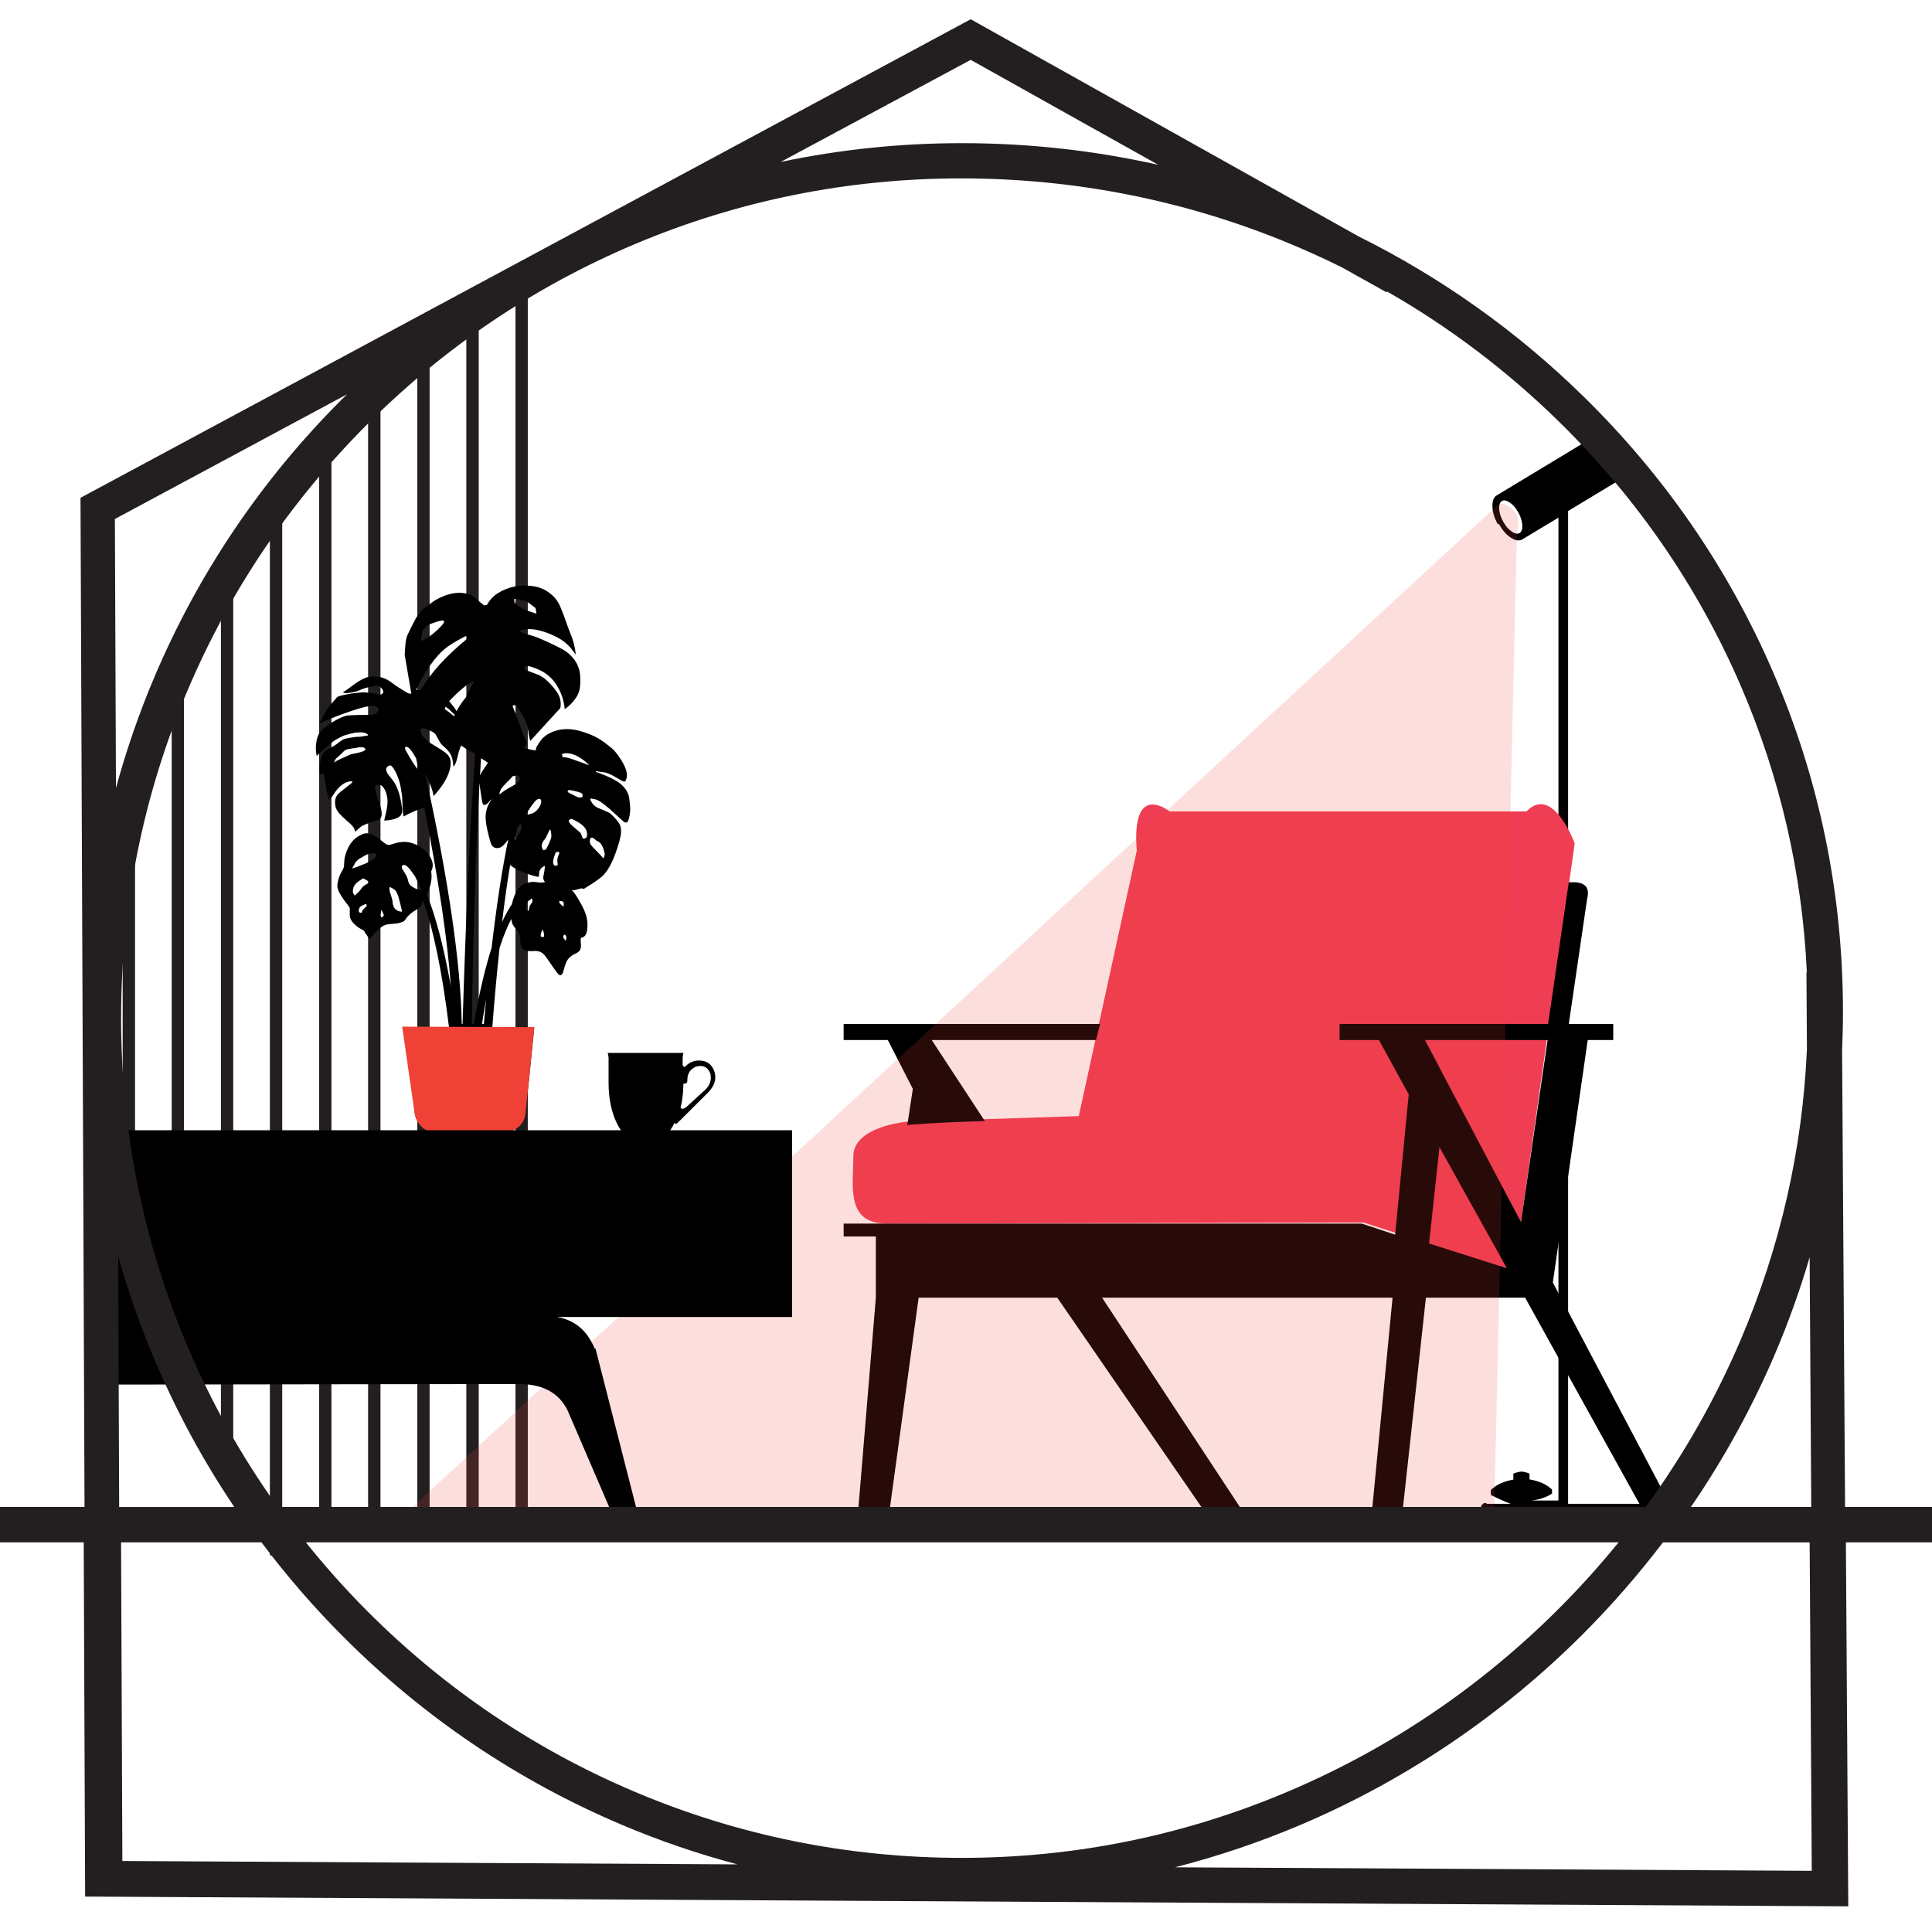
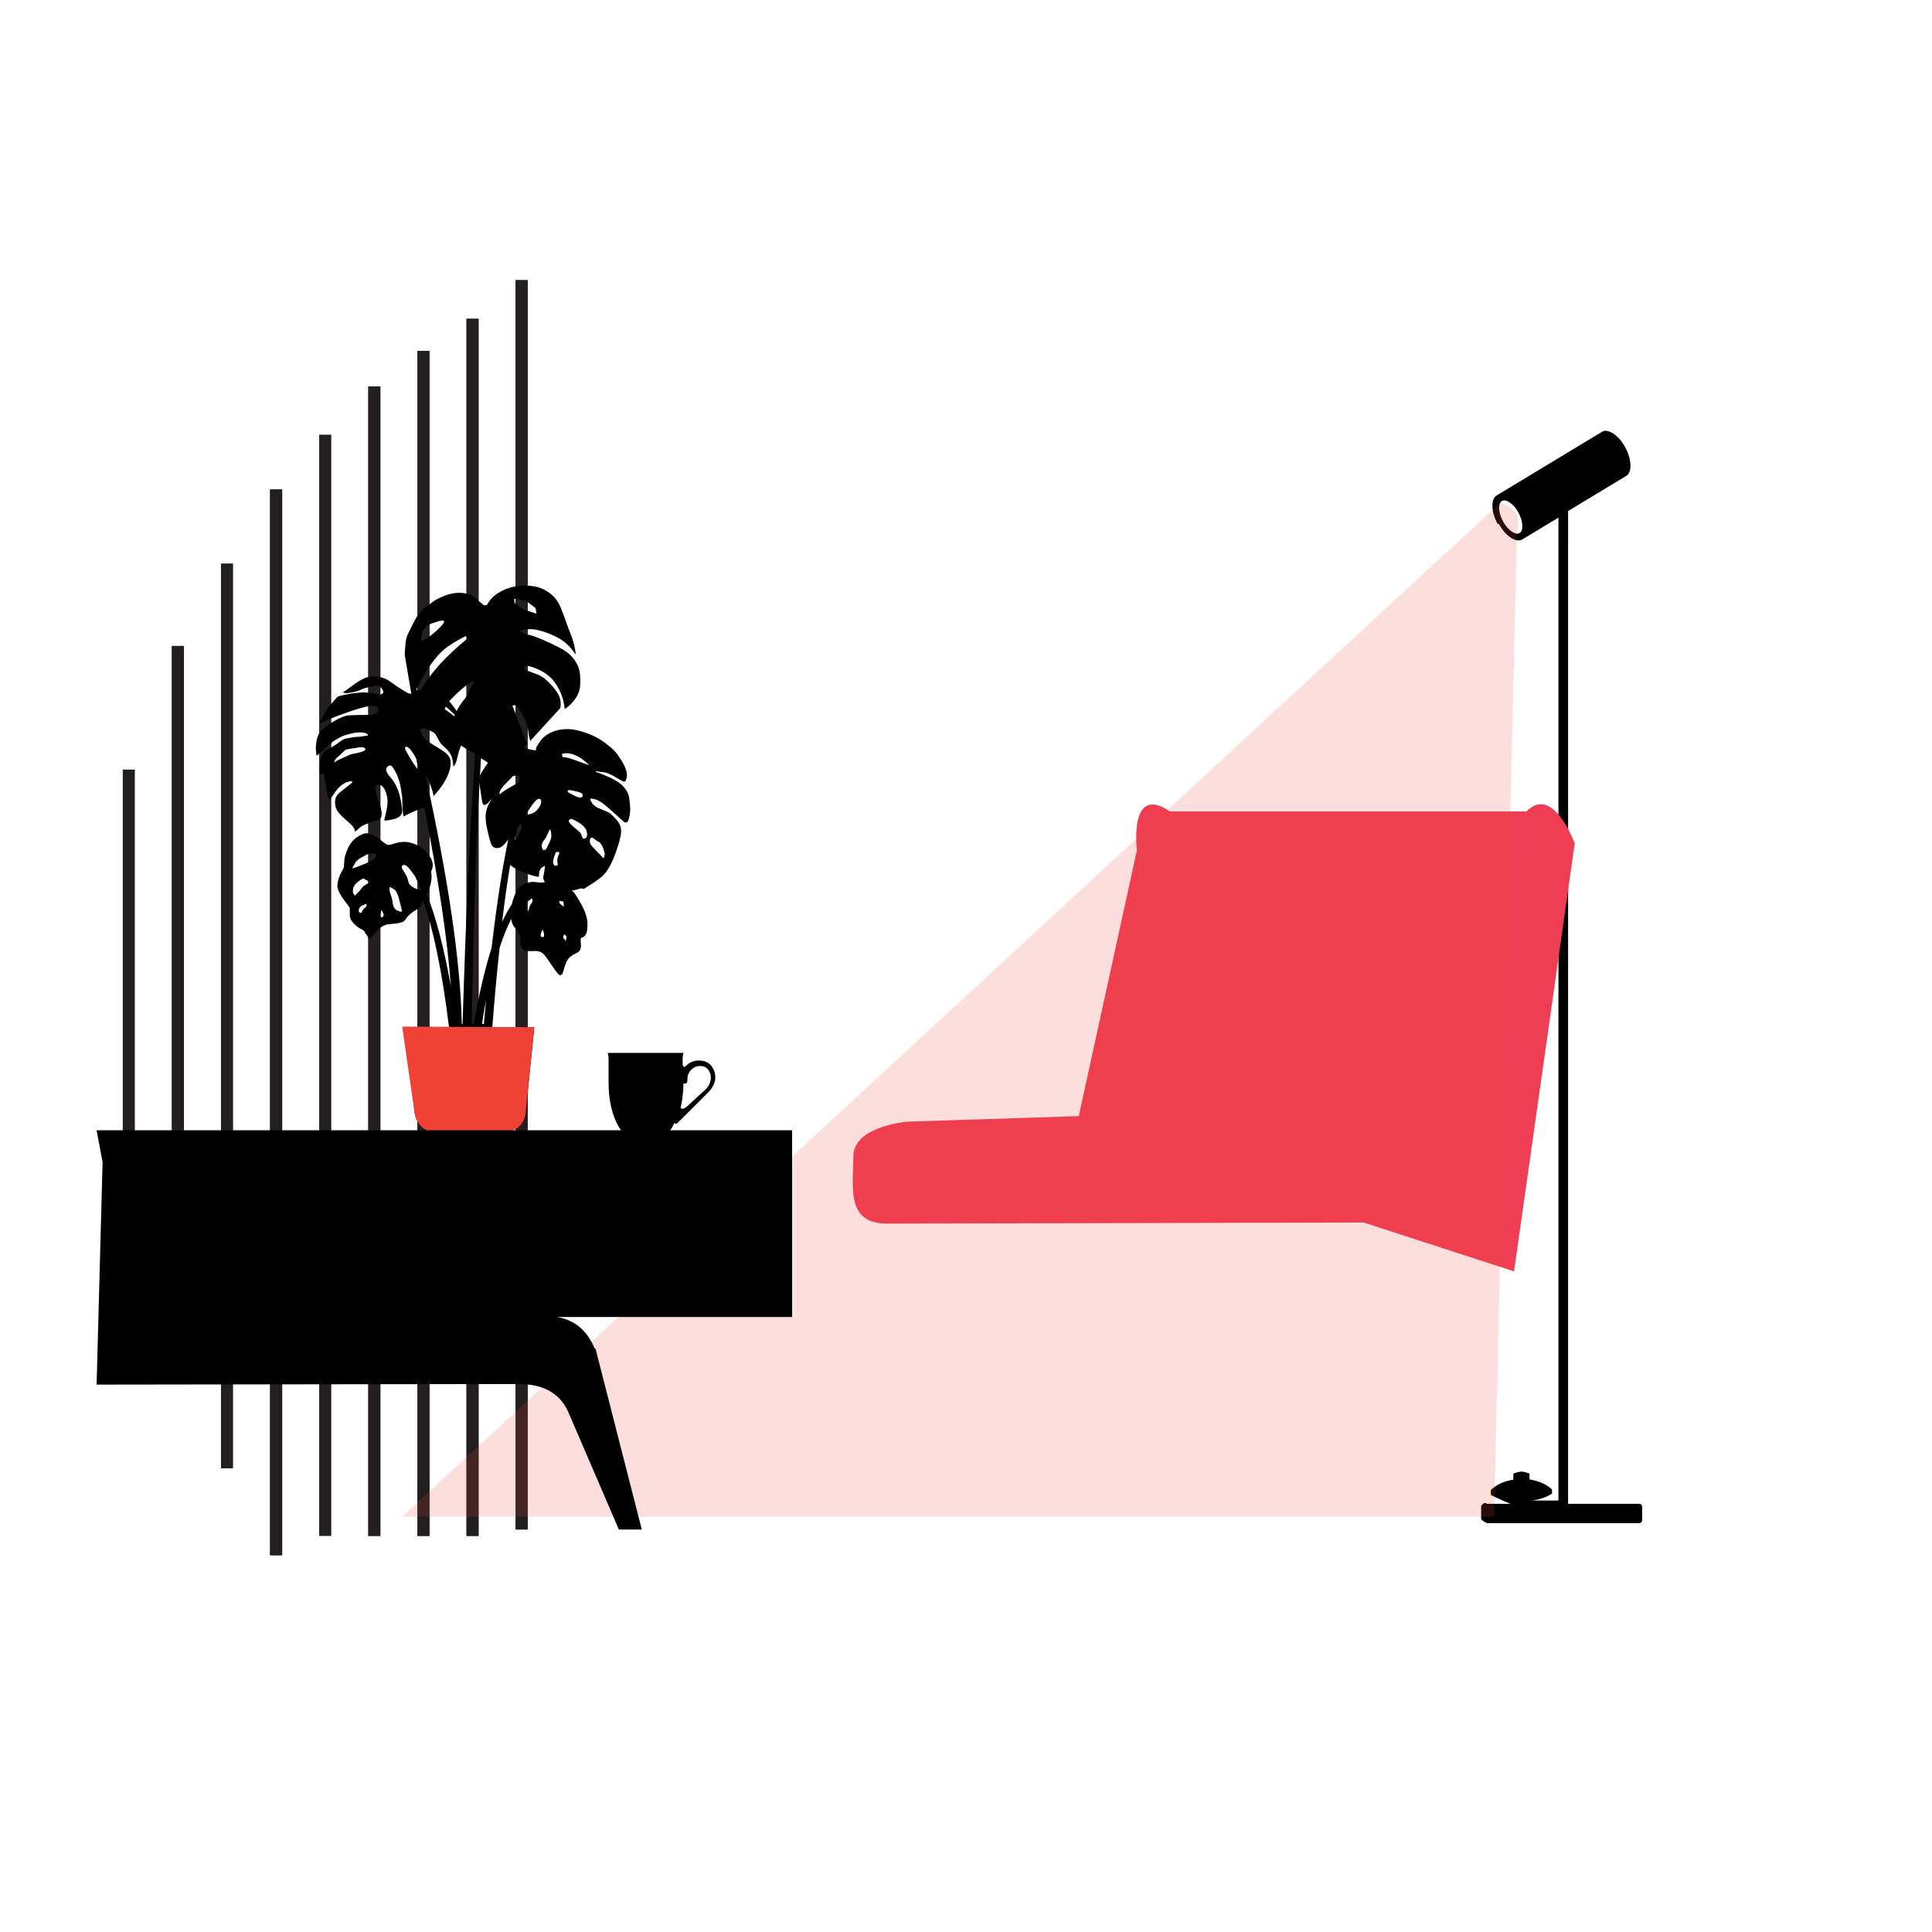
<svg xmlns="http://www.w3.org/2000/svg" viewBox="0 0 600 600">
  <defs>
    <style>
      .cls-1 {
        fill: #231f20;
      }

      .cls-2, .cls-3, .cls-4 {
        fill: #ef4136;
      }

      .cls-2, .cls-5 {
        stroke: #231f20;
        stroke-miterlimit: 10;
        stroke-width: 3.75px;
      }

      .cls-3 {
        opacity: .17;
      }

      .cls-6 {
        fill: #ef3d53;
      }

      .cls-5 {
        fill: none;
      }
    </style>
  </defs>
  <g id="Layer_7">
-     <line class="cls-5" x1="40" y1="239" x2="40" y2="390.09" />
    <line class="cls-5" x1="55.25" y1="200.61" x2="55.25" y2="427.61" />
-     <line class="cls-5" x1="70.5" y1="175" x2="70.5" y2="456" />
    <line class="cls-5" x1="85.75" y1="152" x2="85.75" y2="483" />
-     <line class="cls-5" x1="101" y1="135" x2="101" y2="477" />
    <line class="cls-5" x1="116.25" y1="120" x2="116.25" y2="477" />
    <line class="cls-5" x1="131.5" y1="109" x2="131.5" y2="477" />
    <line class="cls-5" x1="146.75" y1="99" x2="146.75" y2="477" />
    <line class="cls-2" x1="162" y1="475" x2="162" y2="87" />
  </g>
  <g id="GREY_SPACE">
    <g id="Layer0_55_FILL">
      <path d="M465.52,162.75c1.04,1.9,2.26,3.3,3.66,4.21,1.39.92,2.56,1.12,3.51.6l11.3-6.81v305.25h-8.28c2.51-.32,4.6-1.04,6.28-2.15v-1.26c-1.68-1.61-4.01-2.66-7-3.15v-1.8c-.96-.41-1.88-.62-2.77-.63h.57c-.9.01-1.84.23-2.8.65v1.85c-2.98.5-5.31,1.58-7,3.23v1.54s3.79,1.88,6.13,2.74h-7.32c-.74-.54-1.11-.16-1.81.6v4.19c.7.77,1.81,1.22,1.81,1.22h47.1c.73,0,1.09-.36,1.09-1.07v-3.88c0-.7-.36-1.05-1.09-1.05h-21.91V158.7s18.18-10.98,18.18-10.98c.85-.61,1.24-1.75,1.17-3.43-.06-1.72-.61-3.53-1.66-5.43-1.04-1.89-2.26-3.29-3.66-4.21-1.36-.89-2.49-1.1-3.38-.62l-32.89,19.86c-.89.58-1.31,1.72-1.26,3.43.04,1.74.59,3.55,1.64,5.43M471.53,159.14c.78,1.4,1.19,2.75,1.23,4.07.06,1.16-.22,1.94-.83,2.34-.62.34-1.42.2-2.38-.42-1.05-.7-1.96-1.74-2.72-3.14-.79-1.4-1.21-2.75-1.26-4.07-.03-1.16.26-1.94.87-2.34.61-.33,1.38-.19,2.32.42h.02c1.05.68,1.97,1.73,2.75,3.14Z" />
    </g>
    <line class="cls-5" x1="40" y1="239" x2="40" y2="403" />
    <line class="cls-5" x1="55.25" y1="200.61" x2="55.25" y2="427.61" />
    <line class="cls-5" x1="70.5" y1="175" x2="70.5" y2="456" />
    <line class="cls-5" x1="85.75" y1="152" x2="85.75" y2="483" />
    <line class="cls-5" x1="101" y1="135" x2="101" y2="477" />
    <line class="cls-5" x1="116.25" y1="120" x2="116.25" y2="477" />
    <line class="cls-5" x1="131.5" y1="109" x2="131.5" y2="477" />
    <g>
      <path class="cls-6" d="M363.24,252s-11.99-9.73-10.2,12.17l-18.02,82.45-53.41,1.73s-16.6,1.43-16.6,10.77-2.47,20.88,10.44,20.88,148.04-.34,148.04-.34l46.71,15.17,18.84-132.9s-6.75-18.45-14.99-9.93h-110.81Z" />
      <g id="Layer0_171_FILL">
-         <path d="M262,380v4h10v19l-5.64,68h9.64l9.29-68h43.05l46.83,68h11.85l-44.76-68h90.21l-6.55,68h9.48l7.43-68h30.81l37.7,68h-.23,9.5l-38.36-72.7,10.83-75.3h7.93v-5h-13.81l5.7-38.9c.92-3.61-.75-5.31-5.01-5.1h-.69l-6.42,44h-64.77v5h12.25l.45.83,2.77,5.06,4.34,7.93,1.68,3.04-.51,5.19-1.62,16.8-.13,1.25-.21,2.26-1.36,14-.4,4.07-10.36-3.43h-160.9M467.97,393.87l-24.16-7.7,3.24-29.9,20.92,37.6M480.63,323l-.65,4.39-2.88,19.73-1.99,13.61-2.75,18.81-21.67-41.05h0l-2.91-5.5h.03l-5.28-10h38.48M262,318v5h13.72l7.77,15.16-1.73,11.33c.23-.12.46-.19.69-.19,7.82-.57,15.62-.95,23.4-1.14l-16.49-25.16h51.01l1.28-5h-79.66Z" />
-       </g>
+         </g>
    </g>
    <g id="Layer0_0_FILL">
      <path d="M222,333.18c-.77-2.61-2.49-3.89-5.16-3.83-1.59.07-2.93.7-4.02,1.89-.41.25-.68.04-.82-.64v-2.09c.06-.84.16-1.34.31-1.52h-23.64c.15.18.26.68.33,1.52v7.96c.03,4.69.85,8.75,2.47,12.16.54,1.14,1.16,2.15,1.83,3.01.66.85,1.37,1.3,2.12,1.34h10.13c.75-.04,1.46-.49,2.12-1.34.68-.87,1.29-1.87,1.83-3.01.18.6.62.51,1.32-.29l9.16-9.13c1.84-1.91,2.51-3.92,2.01-6.05M213.47,335.39c-.03-1.95.86-3.33,2.66-4.13,2.21-.62,3.71.11,4.48,2.18.41,1.82-.05,3.41-1.38,4.79l-5.74,5.27c-.97.89-1.68,1.08-2.13.55.56-2.29.85-4.8.88-7.54.85.16,1.26-.21,1.23-1.12Z" />
    </g>
    <line class="cls-5" x1="146.75" y1="99" x2="146.75" y2="477" />
    <line class="cls-2" x1="162" y1="475" x2="162" y2="87" />
    <path class="cls-3" d="M465.8,156.25L124.87,471h339.13s7.09-305.65,7.09-305.65c0,0,2.71-7.28-5.28-9.11Z" />
    <g id="Layer0_44_FILL">
      <path d="M111.2,226.24s-.04-.03-.13-.01c-.05.02-.08.04-.12.06.08-.02.16-.04.24-.05M131.44,189.06l-2.11,2.63c-.92,1.68-1.79,3.4-2.62,5.16-.4.85-.65,1.77-.75,2.76-.12,1.26-.21,2.5-.28,3.73l2.07,12.13c-.17-.02-.37-.05-.6-.08-.2-.03-.48-.14-.82-.34l-.06-.03s-.06-.03-.09-.05l-.14-.08c-.51-.3-.98-.59-1.42-.87-1.09-.66-1.95-1.25-2.59-1.75-.73-.56-1.36-.97-1.87-1.23-.94-.48-1.9-.78-2.88-.9-.87-.11-1.81-.08-2.82.09-1.08.18-2.54.93-4.4,2.24-1.85,1.4-3.04,2.26-3.57,2.56.32.18.79.24,1.4.21.19-.02.59-.08,1.22-.18,1.18-.19,2.16-.48,2.96-.87.79-.38,1.87-.69,3.25-.91.2-.03.64-.13,1.3-.29.6-.11.99-.1,1.17.06.46.42.78.77.97,1.04.14.23.23.46.27.71.05.23-.05.43-.29.62-.2.17-.41.27-.66.32-.15.02-.64-.07-1.47-.27-.94-.21-1.61-.31-2.04-.32-.16-.02-.49-.05-1.01-.1-.43-.04-.7-.05-.82-.05-.77.08-1.37.13-1.8.17-.8.07-1.42.14-1.86.21-1.69.31-2.82.55-3.41.71-.52.16-.84.29-.95.38-.04.05-.53.61-1.47,1.7-.54.62-.86,1-.97,1.14-.42.53-.82,1.11-1.19,1.73-.52.88-1.12,2.05-1.79,3.49l-.02.18c1.66-.86,4.13-1.88,7.41-3.06,3.57-1.3,6.26-2.09,8.06-2.39.9-.15,1.6-.1,2.08.17.39.22.63.57.71,1.05.06.37-.21.71-.81,1.04-.46.25-.95.42-1.46.49-3.57,0-5.87.06-6.9.17,0,.05,0,.07-.04.06-.04-.03-.08-.04-.13-.02.05-.02.1-.03.16-.03-.17-.05-.51,0-1.03.14-1.07.29-2.48.96-4.22,2.02-.43.24-.98.63-1.64,1.15-.36.27-.81.64-1.36,1.09-.95.75-1.58,2.05-1.87,3.91-.2,1.39-.2,2.58,0,3.59l.08.64c.44-.35,1.15-.96,2.13-1.84,1.22-1.09,2.21-1.95,2.96-2.58.31-.26.92-.63,1.84-1.12.76-.4,1.26-.64,1.49-.72.45-.18,1.2-.39,2.25-.64.74-.18,1.21-.28,1.42-.31.03-.02.05-.02.06-.02.05-.03.07-.02.07.03.83-.11,1.55-.13,2.18-.03.86.11,1.42.41,1.69.88l-2.64.43c-.47-.02-.99.01-1.56.08-.26.04-.79.12-1.6.25-1.01.17-1.66.32-1.93.47-.32.14-1.01.61-2.06,1.42-.44.34-1.08.74-1.92,1.18-.88.45-1.35.69-1.4.73-.96.69-1.58,1.94-1.87,3.74-.19,1.09-.24,2.2-.16,3.33l.08.42c.61-.09,1.01-.18,1.22-.26.03.16.34,1.96.91,5.4.33,1.91.58,2.85.77,2.82.16-.03.43-.32.8-.88.73-1.08,1.14-1.68,1.23-1.79,1.33-1.77,2.76-2.78,4.29-3.04.37-.05.62-.07.76-.05l.07.38c-.63.54-1.5,1.23-2.6,2.08-.86.66-1.44,1.15-1.76,1.46-.87.89-1.17,2.11-.9,3.65.13.82.54,1.62,1.23,2.42.43.52,1.12,1.19,2.06,2.01,1,.84,1.65,1.44,1.95,1.81.58.66.87,1.29.87,1.89,1.22-1.07,1.86-1.62,1.93-1.67.52-.34,1.6-.8,3.23-1.37.34-.11.82-.26,1.42-.43.48-.15.83-.31,1.06-.48.59-.43.78-1.28.57-2.54-.23-1.29-.53-2.36-.91-3.21-.39-.86-.71-1.97-.95-3.32-.09-.57-.07-.96.06-1.17.12-.2.39-.33.81-.39.7-.11,1.32.28,1.86,1.19.43.72.74,1.65.94,2.8.17,1.01.08,2.4-.28,4.16-.2.9-.42,1.87-.68,2.93.67-.03,1.26-.09,1.78-.17,2.05-.34,3.26-.97,3.62-1.9.17-.38.23-.91.18-1.59-.03-.3-.14-.99-.33-2.08-.49-2.88-1.37-5.16-2.62-6.84-.62-.74-1.05-1.27-1.29-1.59-.39-.51-.62-1.01-.7-1.5-.08-.38.02-.71.29-.97.23-.27.55-.43.94-.49.23-.04.58.29,1.04.97.49.73.94,1.63,1.35,2.7.28.78.5,1.45.64,1.99.08.34.18.86.3,1.54.28,1.62.42,2.8.42,3.54.02,1.29.09,2.63.21,4.01l.2,1.12c1.41-.78,2.81-1.44,4.2-1.99.68-.26,1.42-.54,2.21-.83,4.46,22.53,7.22,41.03,8.26,55.49-2.2-12.23-4.72-21.81-7.55-28.72.02-.02.03-.03.05-.05.27-.21.5-.58.69-1.13.5-1.4.77-2.66.82-3.77.02-.59-.01-1.23-.11-1.91.02-.02.02-.04.02-.05.21-.56.32-.86.33-.91.41-1.48-.1-3.05-1.51-4.71-1.4-1.64-3.14-2.73-5.22-3.28-1.4-.36-2.91-.33-4.52.09-.41.11-.92.26-1.56.47-.49.13-.84.17-1.05.11-.41-.11-1.17-.64-2.26-1.59-.83-.72-1.76-1.28-2.81-1.68.02.02.03.03.02.03-.04.03-.36-.08-.97-.34-.71-.06-1.3.02-1.77.24-.51.24-.88.42-1.12.56-.45.25-.83.51-1.14.77-.88.74-1.62,1.69-2.21,2.86-.37.75-.71,1.65-.99,2.69-.15.55-.23,1.18-.26,1.91,0,.72-.04,1.24-.13,1.54-.08.31-.32.81-.74,1.5-.4.69-.72,1.5-.96,2.42-.29,1.04-.37,1.87-.23,2.48.22.97.96,2.31,2.22,4.04.53.66.89,1.12,1.08,1.38.3.4.48.74.51,1.02.02.24.01.69-.01,1.34-.02.57,0,.99.06,1.27.17.82.75,1.65,1.72,2.5.7.62,1.37,1.06,1.99,1.34.26.11.51.29.75.54.16.44.28.68.34.71.18.11.43.44.74,1.01.27.49.48.71.62.67.09-.03.3-.24.61-.64.55-.68.93-1.13,1.14-1.36,1.18-1.34,2.32-2.16,3.42-2.45.41-.11,1.05-.18,1.91-.22.86-.05,1.61-.16,2.25-.33.63-.16,1.08-.35,1.36-.58.15-.12.35-.38.61-.78.6-.94,1.72-1.89,3.37-2.84.83-.49,1.33-1.08,1.52-1.78.08-.43.14-.76.2-.99.02-.06.03-.11.05-.16,3.31,9.09,6.03,22.29,8.16,39.59h-13.33l2.66,26.49c.48,3.44,2.56,5.45,6.24,6.05v1.29c.53.08,1.08.13,1.66.17h18.7c.58-.04,1.12-.1,1.64-.17v-1.29c3.68-.59,5.76-2.61,6.23-6.05l2.69-26.49h-13.05c.69-8.94,1.44-17.18,2.27-24.71,1.12-3.47,2.34-6.46,3.64-8.99.07.82.26,1.49.57,2.02.15.27.5.72,1.05,1.37.47.56.78,1.03.92,1.43.12.31.19.69.21,1.14.02.26.04.65.04,1.18.03,1,.27,1.73.73,2.19.52.52,1.38.75,2.56.71.31,0,.78-.02,1.39-.05.52,0,.97.07,1.33.21.48.17.95.48,1.39.94.27.3.62.76,1.04,1.37l1.39,2.02c.7,1.04,1.3,1.86,1.78,2.44.32.39.62.57.9.54.3-.05.54-.32.7-.79.3-.97.52-1.7.67-2.18.27-.86.58-1.54.95-2.02.48-.62,1.17-1.16,2.09-1.62.45-.22.71-.35.78-.4.28-.17.5-.35.66-.54.36-.44.51-1.1.47-1.97-.04-.46-.07-.8-.08-1.03-.02-.41,0-.75.05-1.03.31-.02.61-.13.9-.33.26-.19.47-.43.63-.72.23-.41.39-1.02.47-1.83.05-.45.07-.86.06-1.22.02-1.87-.62-3.98-1.92-6.32-.83-1.5-1.49-2.59-1.98-3.28-.3-.41-.62-.78-.96-1.12.12,0,.25,0,.37.01.31.02.76-.07,1.35-.26.62-.2,1.05-.3,1.29-.31.15,0,.38.05.69.18,1.69-1.07,2.74-1.74,3.15-2,.16-.11.82-.59,1.97-1.43,2.35-1.73,4.36-5.64,6.03-11.72.53-1.92.59-3.43.16-4.54-.39-1.03-1.44-2.3-3.14-3.81-.12-.12-.77-.43-1.94-.93-1.08-.46-1.66-.69-1.76-.7-.7-.37-1.24-.77-1.61-1.2-.02-.04-.04-.06-.06-.06-.2-.27-.46-.69-.78-1.26l.13-.48c.48.12.98.22,1.47.3.94.24,2.31,1.15,4.11,2.72.37.32.76.66,1.17,1.03,2.38,2.23,3.66,3.36,3.85,3.41.43.11.75,0,.95-.32.09-.11.2-.44.35-.98.12-.46.21-.93.27-1.41.05-.36.09-.72.11-1.1.02-.91-.09-2.16-.32-3.76-.2-1.49-1-2.88-2.4-4.16-.91-.85-2.47-1.75-4.67-2.7-1.51-.64-2.57-1.04-3.21-1.21.02-.04,0-.06-.07-.08l.08-.23c.48.13,1.01.22,1.6.27.61.07,1.04.13,1.29.19.87.21,1.95.71,3.25,1.5,1.33.79,2.1,1.21,2.31,1.27.32.08.54.03.67-.15.08-.1.19-.4.34-.91.36-1.34-.18-3.17-1.61-5.49-1.07-1.71-2.02-2.93-2.86-3.66-1.75-1.46-3.19-2.52-4.34-3.18-1.67-.97-3.7-1.77-6.1-2.4-1.72-.44-3.37-.58-4.93-.4-.73.06-1.44.21-2.13.43-1.53.45-2.82,1.15-3.87,2.11-.54.47-1.28,1.5-2.22,3.09-.02.04-.06.34-.14.9-.91-.06-2.01-.29-3.3-.67-.15-.05-.29-.09-.43-.13l.98-1.26-4.51-11.83,1.02-.17c1.12,1.31,2.08,2.81,2.88,4.49.53,1.11.87,2.28,1.01,3.51.12,1.09.33,2.13.64,3.13l9.35-10.23c.32-1.88-.08-3.59-1.19-5.12-1.05-1.46-2.25-2.77-3.6-3.93-.07-.06-.14-.12-.2-.18l-1.6-.97-4.48-1.71-.16-.94,1.25-.19c1.43.34,2.84.88,4.25,1.63.19.11.44.26.77.45,1.3.84,2.4,1.87,3.29,3.11.96,1.34,1.7,2.79,2.22,4.36.41,1.25.68,2.53.8,3.85,1.37-.91,2.55-2.11,3.55-3.6.71-1.08,1.12-2.26,1.22-3.54.09-1.07.1-2.16.02-3.25-.12-1.81-.71-3.44-1.76-4.9-1-1.39-2.24-2.49-3.71-3.29-2.19-1.17-4.45-2.24-6.78-3.24-1.44-.63-2.94-1.12-4.49-1.47l-1.77-.67-.09-.48.49-.09c1.44-.37,2.89-.42,4.36-.14,1.88.37,3.69.96,5.43,1.79.69.31,1.35.66,2,1.04,1.69,1.02,3.09,2.32,4.18,3.89.25.37.51.69.78.97-.2-2.17-.77-4.38-1.7-6.62-.36-.87-.69-1.76-1.01-2.66-.61-1.83-1.29-3.64-2.04-5.43-.72-1.77-1.86-3.23-3.42-4.38-1.41-1.08-3-1.77-4.76-2.06-1.93-.34-3.86-.34-5.8,0-1.94.34-3.75,1.04-5.42,2.09-1.49.94-2.63,2.17-3.43,3.69l-.89.14-3.94-3.24-.44-.09c-3.18-1.17-6.82-.58-10.94,1.78l-3.56,2.62M137.92,193.05c.06.35-.66,1.23-2.15,2.63-1.62,1.52-3.14,2.59-4.56,3.21l-.52.08c.24-1.71.43-2.72.59-3.04.29-.63.86-1.26,1.69-1.89.37-.15.84-.32,1.42-.52,1.23-.43,2.05-.68,2.48-.75,0,0,.17-.03.5-.08.33,0,.52.12.56.36M129.91,212.72c.5-.92,1.1-2,1.81-3.23.71-1.25,1.78-2.8,3.2-4.63,1.41-1.83,2.99-3.32,4.75-4.47,1.57-1.04,3.2-1.97,4.89-2.81.3.02.47.06.51.12.06.32.1.51.12.58-6.89,5.64-11.71,10.98-14.45,16.03-.55-.02-1.04-.04-1.47-.07l.66-1.51M104.28,235.65c.49-.41,1.02-.89,1.59-1.45.83-.8,1.25-1.21,1.27-1.22.17-.12.48-.23.93-.32.15-.03.63-.12,1.44-.26.03,0,.06,0,.08,0-.02,0-.04.02-.06.02.1.03.73-.08,1.89-.32,1.27-.15,1.96.05,2.05.61.05.34-.63.68-2.06,1.03-1.57.31-2.47.51-2.67.61-1.69.75-2.8,1.25-3.32,1.5-.78.37-1.37.7-1.75,1,.19-.33.4-.73.61-1.19M140.09,218.48c-.21-.25-.4-.48-.58-.69.13-.16.27-.32.41-.48,1.41-1.48,2.91-2.87,4.52-4.17.94-.75,1.89-1.34,2.85-1.77l-1.59,3.17h.02s-.99,2-.99,2c-1.17,1.34-2.15,2.78-2.94,4.32-.35-.65-.91-1.44-1.71-2.37M141.05,222.44c-.51-.42-1.18-.94-1.98-1.54-.28-.21-.6-.43-.97-.68.09-.25.2-.49.31-.74.05.04.12.08.18.13.59.4,1.34,1.07,2.25,2.02.14.15.27.28.39.39-.06.14-.12.28-.18.43M132.25,229.68c-.95-.88-1.52-1.81-1.69-2.8-.03-.23.07-.42.31-.56.14-.08.28-.13.44-.15.31-.05.74.04,1.28.28.31.14.83.39,1.58.76.48.2.87.54,1.19,1.01.1.14.51.88,1.23,2.21.25.47.76,1.02,1.51,1.65.76.65,1.36,1.35,1.79,2.11.34.57.58,1.33.74,2.29.08.5.13,1.01.17,1.53.35-.12.72-.85,1.11-2.21.35-1.54.61-2.52.77-2.94.2-.49.37-.94.52-1.35l2,1.37c.81.35,1.6.72,2.38,1.13-1.6,22.24-2.9,50.24-3.92,83.99h-.25c-.35-18.97-4.14-44.89-11.37-77.77.58,1.01,1.14,2.24,1.68,3.68.63,1.71.93,2.83.89,3.36,2.2-2.37,3.73-4.64,4.59-6.8.68-1.68.9-3.16.68-4.42-.12-.8-.65-1.58-1.59-2.34-.48-.39-1.48-1.04-2.98-1.94-1.41-.82-2.42-1.52-3.04-2.1M126,231.9c.75-.12,1.77.98,3.04,3.3.06.12.13.23.2.35.25,1.24.5,2.48.75,3.7-.29-.41-.61-.83-.96-1.26-.41-.52-1.08-1.56-1.98-3.11-.83-1.44-1.26-2.24-1.28-2.38-.02-.1,0-.22.07-.36.06-.14.12-.22.16-.23M125.81,268.68c.38.1.93.59,1.62,1.46.24.3.72.96,1.45,1.98.68,1.32,1.33,2.79,1.96,4.41-.8-.19-1.46-.41-1.99-.67-1.2-.57-1.89-1.28-2.06-2.14-.14-.84-.48-1.69-1.04-2.55-.6-.92-.91-1.44-.93-1.56-.08-.28-.07-.51.02-.69.27-.31.59-.39.97-.25M115.75,265.04c.72,0,1.08.12,1.07.32.15.65-.33,1.27-1.44,1.89-1.1.61-2.02,1.03-2.75,1.27-.37.14-1,.39-1.89.76-.75.28-1.21.4-1.38.35.59-.95.92-1.52.98-1.72.06-.19.46-.59,1.19-1.19,1.28-.72,2-1.13,2.18-1.23.56-.3,1.24-.45,2.05-.45M112.84,272.75c.29.21.61.4.94.58.32.17.52.28.59.35.15.12.2.24.15.38-.05.17-.35.39-.9.67-.62.31-1.1.74-1.43,1.27-.18.32-.49.68-.91,1.07-.58.54-.94.89-1.09,1.06-.3-.34-.49-.65-.56-.92-.09-.38-.05-.88.12-1.5.2-.75.81-1.47,1.82-2.17.55-.32.98-.58,1.28-.78M113.81,280.95c.06.21.08.36.05.46,0,.02-.23.23-.66.63-.42.39-.66.69-.71.89-.08.34-.19.53-.31.56-.05.02-.17,0-.35-.05-.41-.11-.52-.5-.33-1.19.13-.48.55-.87,1.26-1.16.36-.14.61-.25.76-.32.07-.04.13-.07.18-.09.05.08.08.17.12.26M120.94,275.87c0-.12.01-.24.01-.35.27,0,.63.15,1.07.44.59.36.96.72,1.11,1.08.02.05.16.35.41.9.13.27.23.58.3.93.07.32.17.71.3,1.15.27,1.01.51,2.02.73,3.02l-.3.09c-.72-.11-1.29-.33-1.69-.68-.37-.31-.63-.73-.77-1.28-.12-.39-.18-.73-.18-1.03-.02-.27-.1-.65-.22-1.14l-.65-2.05c-.08-.29-.12-.66-.12-1.09M118.28,283.45l.15-.74c.06,0,.11.01.15.03l.56,1.24c.02.07.05.13.07.18-.02.04-.03.08-.05.13-.08.18-.15.32-.23.4-.12.12-.25.18-.39.18-.02,0-.03,0-.05-.01-.12-.05-.21-.17-.26-.33-.06-.16-.08-.34-.06-.54,0-.12.04-.31.1-.55M166.62,190.61c-1.86-.61-3.09-1.03-3.7-1.28-.88-.35-1.9-1.04-3.09-2.1l-.18-1.15.74-.13c.78.23,1.3.38,1.54.44.41.08.86.14,1.32.17.2.14.41.28.63.44.56.41,1.37,1.03,2.44,1.83l.29,1.77M178.05,235.88c-1.35-.51-2.45-.76-3.31-.75l-.26-.96.86-.23c1.7-.15,3.52.45,5.46,1.82.91.65,1.64,1.29,2.2,1.9-.61-.22-2.27-.81-4.95-1.79M149.37,235.48c.22.12.43.25.65.39.52.31,1.03.65,1.51,1.01-.44.63-.9,1.32-1.39,2.09-.52.81-.88,1.42-1.07,1.84.1-1.81.2-3.59.31-5.33M159.05,241.31s-.02-.08-.05-.16h0s.98-.26.98-.26c.79-.12,1.25.06,1.38.53.12.49.04.93-.24,1.3-.22.3-.68.64-1.36,1.03-.89.5-1.61.9-2.14,1.21-.97.58-1.83,1.19-2.59,1.83l.08-.15c0-.77.37-1.58,1.13-2.43.43-.49,1.37-1.46,2.81-2.89M149,244.08c.04.31.16,1.16.37,2.56.22,1.45.34,2.23.37,2.33.12.45.23.75.35.9.1.12.22.15.37.12.5-.12.9-.38,1.21-.77.41-.49.7-.8.86-.92l.12-.03c-1.18,1.66-1.8,3.44-1.84,5.36-.02,1.45.34,3.56,1.08,6.34.35,1.33.6,2.12.75,2.37.53.92,1.36,1.23,2.48.93.77-.2,1.68-1.06,2.73-2.59-1.89,9.09-3.62,20.33-5.18,33.7-2.05,6.4-3.89,14.28-5.53,23.64h-.62c.44-28.76,1.24-53.72,2.4-74.88.03.29.07.61.1.96M161.72,255.77l.36,1.28c-.23.75-.68,1.61-1.34,2.56-.33.45-.63.85-.89,1.21.27-1.35.55-2.65.83-3.91.42-.55.77-.93,1.04-1.14M180.66,247.61c-.48.13-.98.08-1.52-.16-.25-.08-1.18-.57-2.79-1.46-.05-.22-.05-.37.01-.46.03-.06.17-.12.41-.18.12-.03.79.1,2,.38,1.34.31,2.05.62,2.12.91.05.19.07.38.03.58-.02.23-.12.36-.28.4M167.14,248.14c.29-.08.53-.05.71.09.08.07.14.15.17.25.18.68-.06,1.5-.71,2.45-.68.95-1.44,1.54-2.28,1.77l-1.89.5c1.21-1.94,2.14-3.3,2.78-4.06.46-.58.87-.91,1.22-1.01M170.14,258.85c.27-.61.51-1.06.71-1.35,0,.03.02.05.02.05.02.04.07.19.15.46,0,.02.05.25.14.67.08.5.09.93.05,1.3-.05.38-.32,1.12-.83,2.21-.51,1.1-.84,1.67-.99,1.71-.4.11-.66.11-.78,0-.1-.08-.2-.33-.31-.74-.11-.41-.08-.82.07-1.23.16-.46.5-.98,1-1.56.11-.12.36-.63.77-1.52M176.65,255.08c-.05-.2,0-.36.17-.5.14-.09.35-.2.63-.32.49.2,1.09.5,1.79.9,1.67.94,2.64,1.93,2.93,2.97.35,1.33.15,2.09-.61,2.29-.33.08-.54.04-.63-.14-.14-.43-.31-.89-.52-1.39-.08-.22-.7-.8-1.87-1.74-1.14-.93-1.77-1.62-1.89-2.07M184.67,260.54c.11.17.26.31.46.43.18.1.47.26.88.5.85.6,1.46,1.88,1.82,3.84l-.33,1.21-.16-.03c-.35-.41-1.45-1.57-3.32-3.49-.72-.75-.98-1.48-.78-2.18,0-.15.04-.29.1-.4.12-.25.33-.33.62-.25.18.05.4.17.67.36.02,0,.04.02.05.03M173.57,264.51l.14.53c-.53.98-.73,1.9-.59,2.78.07.44.1.66.09.67,0,.15-.12.26-.32.32-.23.06-.41.07-.55.03-.25-.07-.41-.28-.51-.62-.1-.39-.07-.9.08-1.53.12-.45.35-1.13.7-2.04.41-.03.73-.08.96-.14M167.24,272.28c.1-.03.15-.18.15-.45.04-.48.06-.78.06-.9.15-.94.75-1.63,1.8-2.05-.11,1.24-.26,2.26-.46,3.06-.1.41-.1.79,0,1.15.08.3.23.57.47.81-.28.08-.52.14-.73.16-.29.05-.65.05-1.08,0-.47-.06-.83-.1-1.07-.13-.8-.08-1.56-.04-2.28.13-.77.17-1.44.47-2,.91-.02.02-.04.03-.07.05-.89.58-1.64,1.62-2.24,3.1-.36.91-.64,1.81-.84,2.72-1.04,1.56-2.05,3.39-3.02,5.5.78-6.5,1.61-12.4,2.5-17.72.84.75,2.15,1.49,3.92,2.22,1.05.45,2.12.81,3.19,1.11.94.27,1.51.38,1.71.33M165,279.03c.12.02.22.09.28.22.07.12.1.25.1.39-.02.25-.07.47-.17.67-.06.11-.17.26-.33.47-.15.19-.26.35-.31.46-.08.16-.17.44-.24.83-.08.38-.17.65-.26.82-.08.05-.17.05-.26.01-.09-.04-.17-.1-.22-.18-.07-.1-.12-.28-.14-.54-.02-.35-.03-.67-.03-.94,0-.41.07-.72.17-.91.11-.2.34-.42.69-.66.38-.25.62-.46.74-.63M173.94,280.66c-.14-.15-.22-.26-.23-.35-.02-.07-.01-.17.01-.29.02-.14.03-.24.01-.3.15.08.3.13.45.13h.22c.08.01.14.03.18.06.09.02.19.07.3.17.07.05.12.11.15.17.02.05.02.13.02.24l.02.53c0,.25-.02.44-.08.55-.4-.31-.75-.62-1.06-.92M175.38,290.26s.1.05.17.12c.14.13.23.25.28.35.05.11.07.24.07.4,0,.18-.04.42-.12.7-.02.15-.06.25-.14.32l-.53-.68c-.08-.1-.13-.18-.15-.23-.05-.1-.06-.22-.05-.37.04-.15.1-.3.17-.44.08-.13.17-.19.29-.17M168.12,290.95c-.15-.09-.22-.27-.21-.54,0-.14.02-.3.07-.5.09-.38.27-.79.53-1.22.33.61.48,1.23.45,1.84,0,.19-.04.35-.12.46-.06,0-.19,0-.38.01-.15,0-.27-.01-.35-.06M150.27,318h-.58c.41-2.67.83-5.23,1.28-7.66-.24,2.5-.47,5.05-.7,7.66Z" />
    </g>
    <path class="cls-4" d="M124.9,318.83l3.86,26.79s.47,5.41,6.24,6.08v1.3h22v-1.3s5.68-.5,6.23-6.08l2.69-26.62-41.01-.17Z" />
    <path d="M27.62,405.2l.45,19.3M31.86,360.98,30,430l131.13-.18c7.47,0,12.53,2.77,15.19,8.31l15.87,36.87h7.12l-14.37-56.19-.26.02c-2.3-5.62-6.2-8.9-11.71-9.83h73.03v-58H30" />
  </g>
  <g id="Layer_3">
-     <path class="cls-1" d="M600,468h-27l-.92-141.99c.17-3.9.27-7.81.27-11.74,0-36.66-7.3-72.16-21.69-105.52-13.86-32.12-33.7-60.96-58.96-85.69-20.63-20.2-44.04-36.84-69.76-49.63L301.47,5.98,25,154.6l1.25,313.4H0v11h26l.44,110,541.94,3,5.62.03-.74-113.03h26.74v-11ZM562.5,468h-37.39c.25-.36.5-.71.75-1.07,9.94-14.66,18.49-30.3,25.4-46.5,4.19-9.83,7.76-19.82,10.74-29.96l.5,77.53ZM540.62,213.01c12.2,28.27,19.08,58.15,20.52,88.99h-.13s.15,23.8.15,23.8c-1.37,31.12-8.26,61.43-20.55,90.24-7.87,18.46-17.76,35.83-29.52,51.96H86.23c-11.17-15.59-20.59-32.37-28.12-50.19-13.6-32.16-20.5-66.32-20.5-101.54s6.9-69.38,20.5-101.54c13.14-31.06,31.95-58.96,55.91-82.92,23.96-23.96,51.86-42.77,82.92-55.91,32.16-13.6,66.32-20.5,101.54-20.5s69.57,6.79,101.9,20.19c5.58,2.31,11.05,4.81,16.42,7.47l13.81,7.73.15-.27c19.35,11.08,37.18,24.56,53.26,40.29,24.25,23.74,43.3,51.39,56.6,82.2ZM502.66,479c-5.8,7.13-11.98,14-18.55,20.57-24.23,24.23-52.36,43.28-83.61,56.6-32.37,13.81-66.62,20.81-101.8,20.81s-69.35-6.89-101.49-20.49c-31.05-13.13-58.93-31.93-82.88-55.88-6.88-6.88-13.32-14.1-19.34-21.61h407.67ZM359.73,51.19c-19.89-4.47-40.3-6.73-61.03-6.73-19.09,0-37.88,1.96-56.24,5.83l59-31.7,58.26,32.6ZM107.78,122.44c-.56.55-1.13,1.09-1.68,1.65-24.96,24.96-44.56,54.03-58.25,86.4-4.73,11.19-8.67,22.62-11.84,34.24l-.33-83.55,72.11-38.74ZM36.69,390.09c3.06,10.88,6.82,21.58,11.26,32.08,6.82,16.13,15.12,31.44,24.81,45.84h-35.75l-.31-77.91ZM37.6,479h43.61c7.76,10.36,16.29,20.2,25.56,29.47,24.97,24.97,54.04,44.57,86.42,58.27,11.7,4.95,23.66,9.03,35.83,12.26l-191.02-1.05-.4-98.95ZM562.66,581l-197.78-1.09c13.4-3.42,26.57-7.88,39.46-13.37,16.23-6.92,31.9-15.48,46.58-25.44,14.54-9.86,28.22-21.17,40.67-33.62,8.9-8.9,17.21-18.45,24.84-28.47h45.57l.66,102Z" />
-   </g>
+     </g>
</svg>